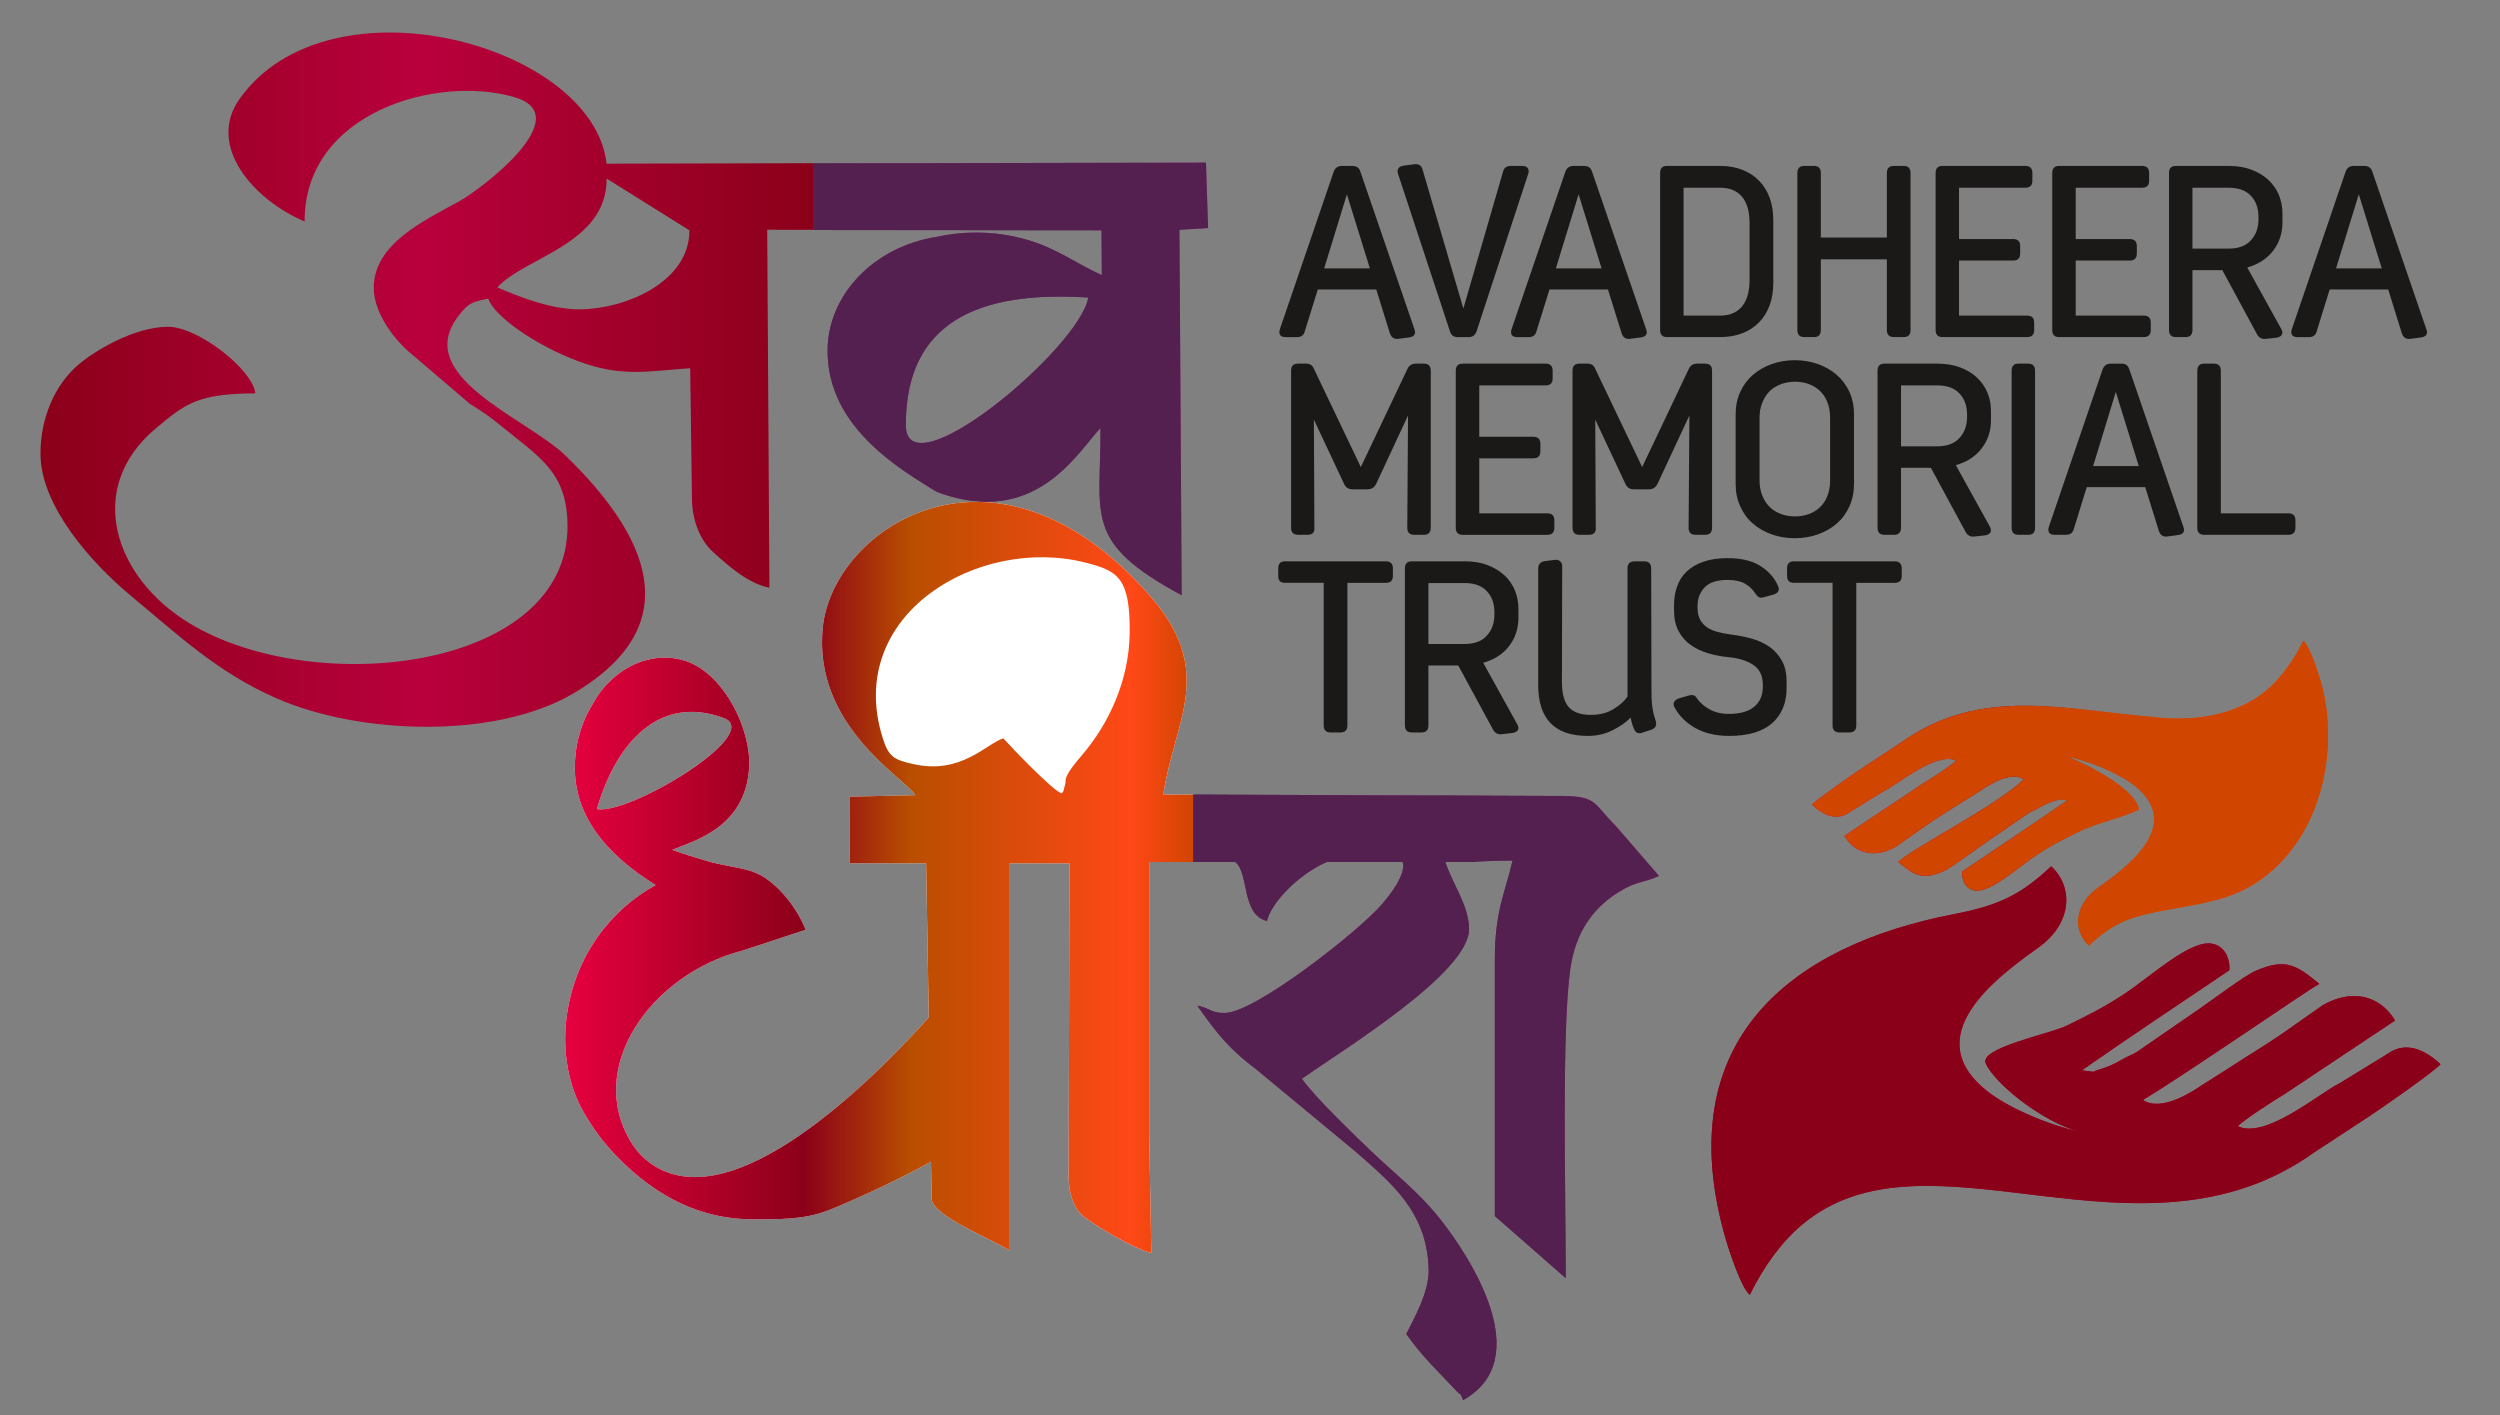
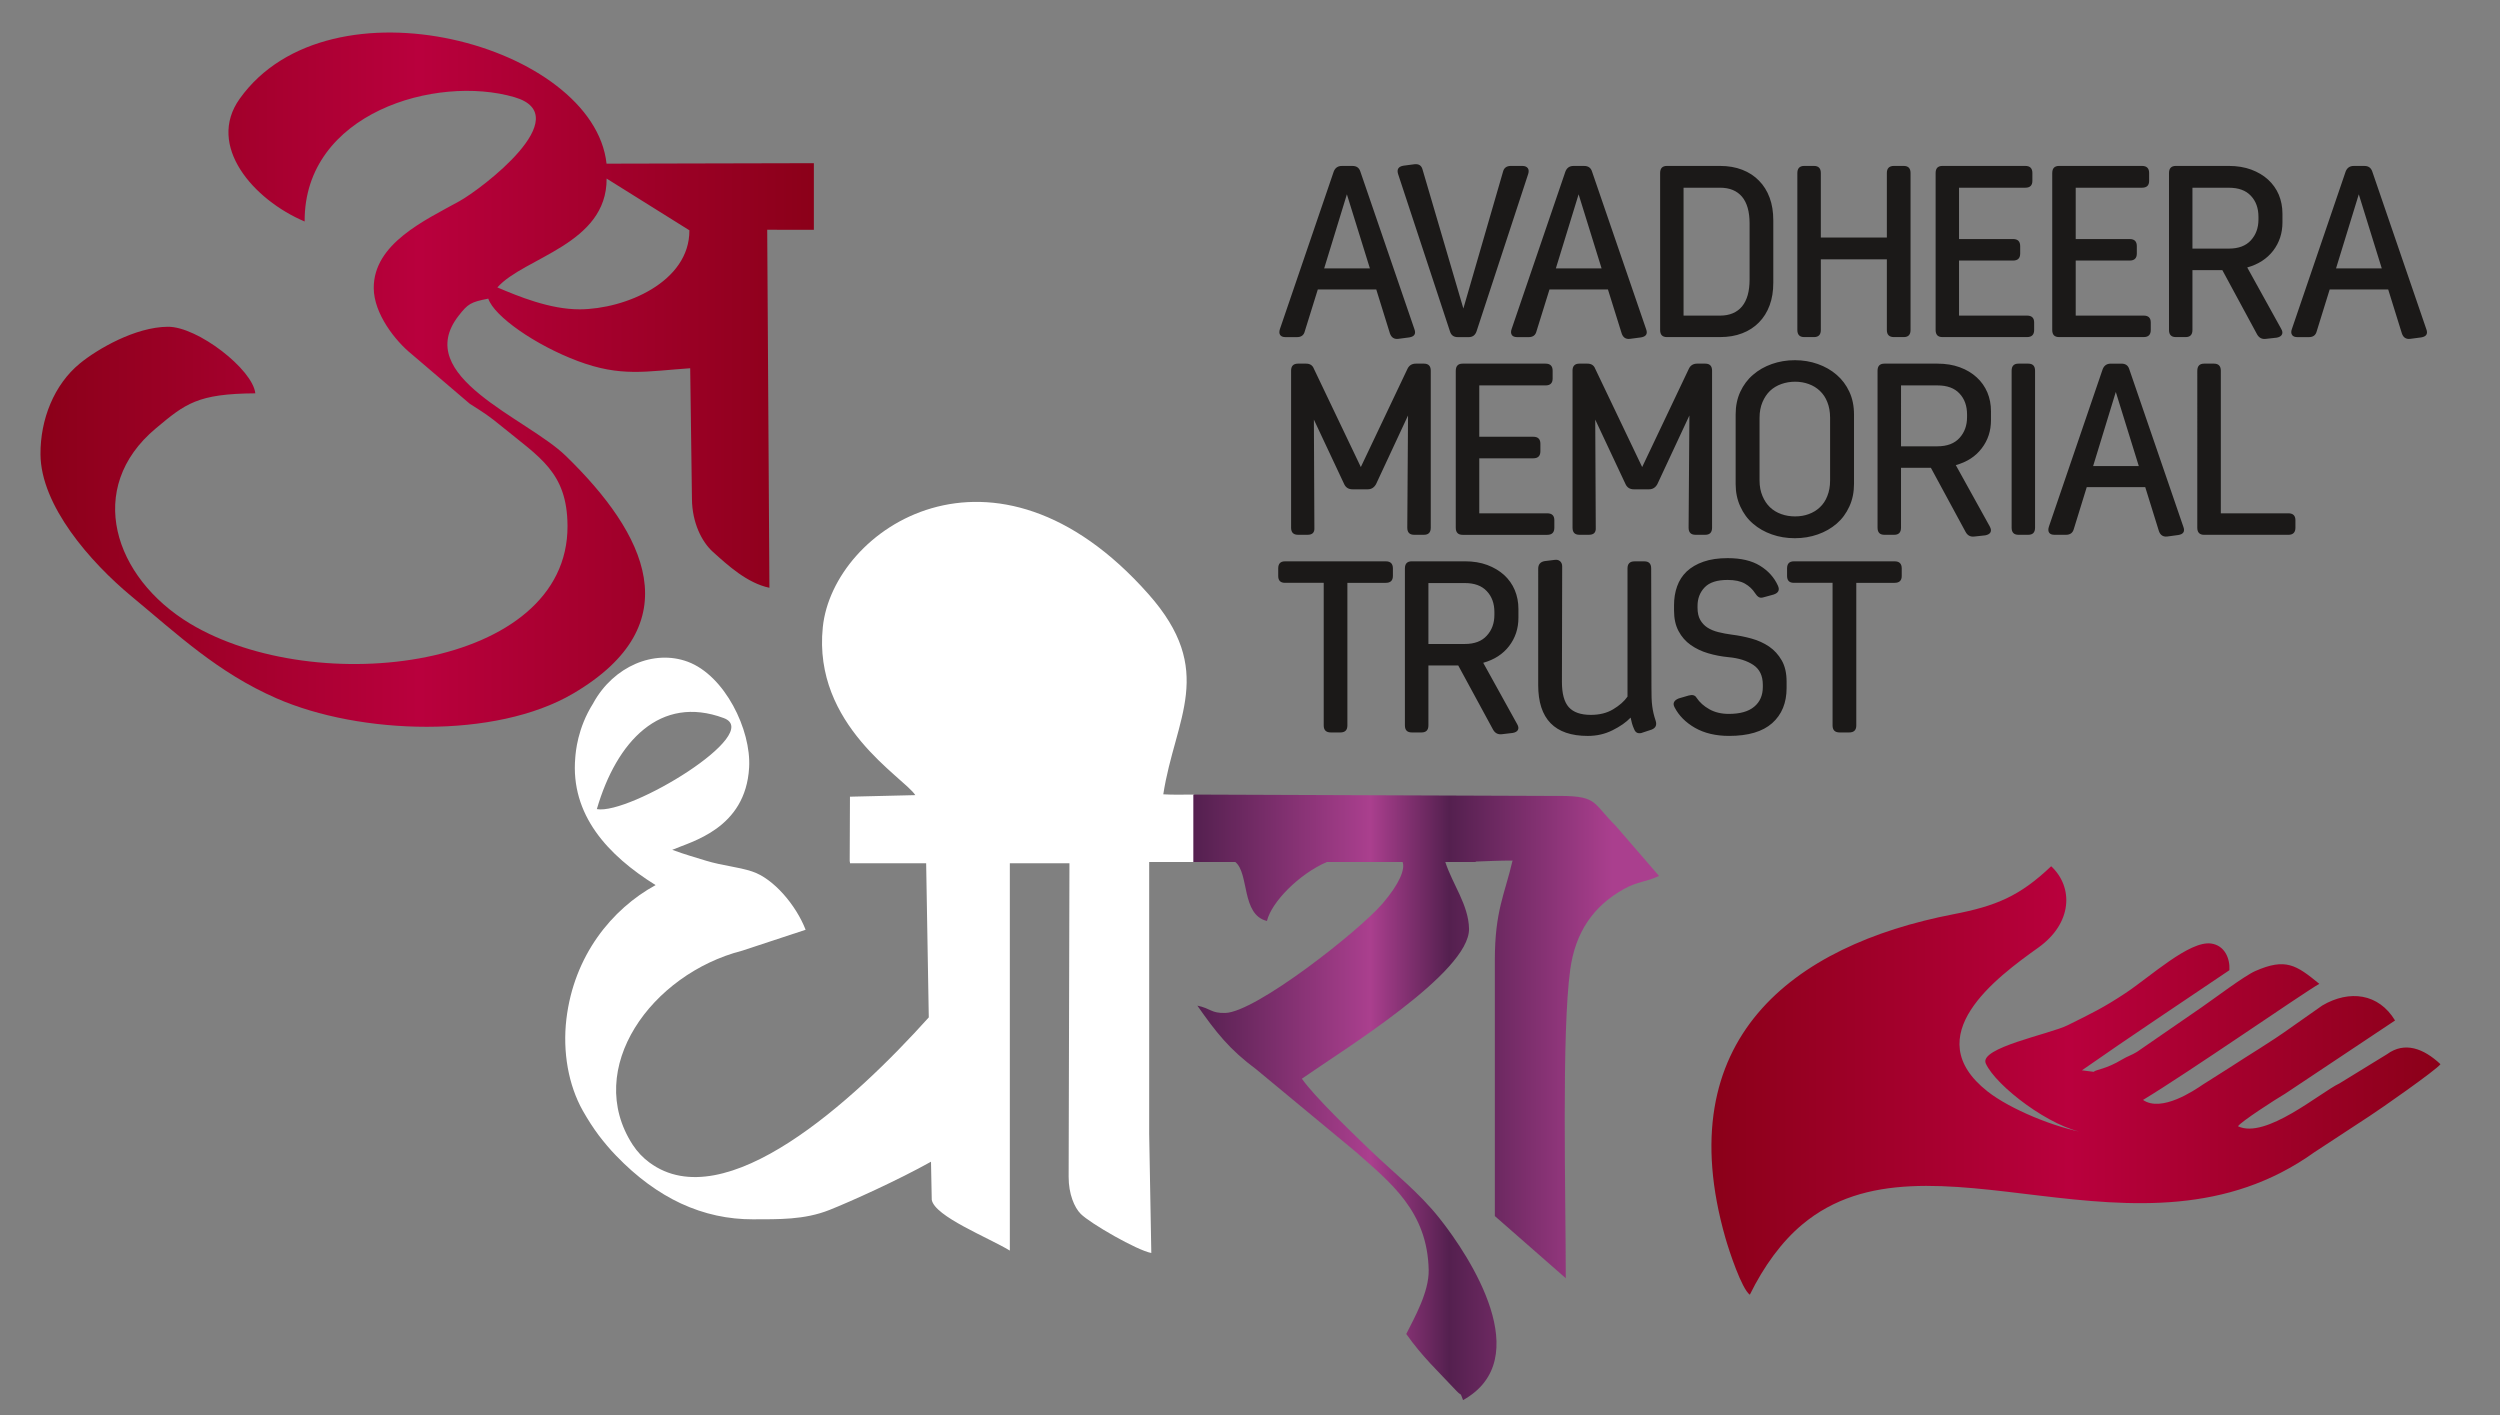
<svg xmlns="http://www.w3.org/2000/svg" xmlns:xlink="http://www.w3.org/1999/xlink" version="1.1" id="Layer_1" x="0px" y="0px" width="300px" height="169.831px" viewBox="0 0 300 169.831" enable-background="new 0 0 300 169.831" xml:space="preserve">
  <rect x="0" y="0" width="300" height="169.831" fill="#808080" stroke="none" />
  <g>
    <g>
      <defs>
        <path id="SVGID_2_" d="M72.785,19.64c-1.548-14.266-33.259-22.925-44.03-7.777c-4.001,5.617,1.635,12.102,7.802,14.717     C36.476,13.549,52.351,8.92,61.734,11.661c7.672,2.237-4.021,11.056-6.606,12.481c-4.138,2.293-10.313,5.094-10.279,10.442     c0.021,3.055,2.573,6.324,4.568,7.927l6.964,5.947c1.74,1.106,2.225,1.399,3.819,2.706c4.583,3.755,7.86,5.506,7.902,11.919     c0.11,17.252-30.181,20.865-45.319,11.736c-9.121-5.505-12.638-16.263-4.081-23.416c3.543-2.963,4.986-4.159,11.937-4.203     c-0.309-2.88-6.932-8.015-10.488-7.989c-3.917,0.023-8.475,2.684-10.574,4.408c-3.089,2.534-4.745,6.709-4.719,10.897     c0.038,6.136,5.944,12.918,10.945,17.061c5.504,4.557,10.314,9.127,17.363,12.214c10.024,4.398,26.273,4.922,35.617-0.57     c14.171-8.336,8.719-19.183-0.886-28.515c-4.676-4.547-18.564-9.529-12.854-16.829c1.119-1.431,1.443-1.626,3.549-2.042     c0.722,2.144,5.677,5.585,10.725,7.483c5.203,1.955,8.18,1.238,13.507,0.87l0.211,15.746c0.036,2.765,1.15,5.063,2.517,6.294     c1.767,1.59,4.093,3.741,6.777,4.305c-0.092-14.361-0.175-28.67-0.264-42.963l5.598,0.005v-7.995L72.785,19.64z M69.592,37.12     c-3.617,0.019-7.474-1.597-9.908-2.629c3.215-3.621,13.157-5.161,13.11-13.062l9.933,6.208     C82.763,33.83,75.064,37.083,69.592,37.12z" />
      </defs>
      <clipPath id="SVGID_3_">
        <use xlink:href="#SVGID_2_" overflow="visible" />
      </clipPath>
      <linearGradient id="SVGID_4_" gradientUnits="userSpaceOnUse" x1="319.779" y1="597.418" x2="443.555" y2="597.418" gradientTransform="matrix(0.75 0 0 0.75 -235 -405.347)">
        <stop offset="0" style="stop-color:#8B0019" />
        <stop offset="0.49" style="stop-color:#B9003D" />
        <stop offset="1" style="stop-color:#8B0019" />
      </linearGradient>
      <rect x="4.834" y="-3.285" clip-path="url(#SVGID_3_)" fill="url(#SVGID_4_)" width="92.832" height="92.003" />
    </g>
  </g>
  <g>
    <g>
      <defs>
-         <path id="SVGID_5_" d="M97.646,27.602l34.54,0.035l0.035,5.369c-2.779-1.181-5.495-3.3-9.213-4.292     c-0.893-0.243-5.163-1.488-10.521-0.312c-0.036,0.024-0.064,0.024-0.081,0.015c-7.64,1.197-13.139,7.101-13.093,13.75     c0.042,7.195,5.334,12.074,11.385,15.794c1.465,0.898,1.356,1.014,3.057,1.526c10.859,3.274,15.686-5.367,18.305-8.135     c0.067,10.546-2.183,13.675,9.746,20.085l-0.271-43.856l3.44-0.217l-0.259-7.85l-47.073,0.095v7.993H97.646z M108.706,51.057     c-0.074-12.46,8.85-16.221,21.888-15.35C129.531,41.834,108.758,59.109,108.706,51.057z" />
-       </defs>
+         </defs>
      <linearGradient id="SVGID_6_" gradientUnits="userSpaceOnUse" x1="97.644" y1="45.476" x2="144.977" y2="45.476">
        <stop offset="0" style="stop-color:#54204F" />
        <stop offset="0.38" style="stop-color:#AA3F8E" />
        <stop offset="0.55" style="stop-color:#54204F" />
        <stop offset="0.9" style="stop-color:#AA3F8E" />
        <stop offset="1" style="stop-color:#AA3F8E" />
      </linearGradient>
      <use xlink:href="#SVGID_5_" overflow="visible" fill="url(#SVGID_6_)" />
      <clipPath id="SVGID_7_">
        <use xlink:href="#SVGID_5_" overflow="visible" />
      </clipPath>
      <linearGradient id="SVGID_8_" gradientUnits="userSpaceOnUse" x1="648.657" y1="-25.541" x2="648.657" y2="43.694" gradientTransform="matrix(0 0.75 -0.75 0 -353.919 -441.016)">
        <stop offset="0" style="stop-color:#54204F" />
        <stop offset="0.38" style="stop-color:#AA3F8E" />
        <stop offset="0.55" style="stop-color:#54204F" />
        <stop offset="0.9" style="stop-color:#AA3F8E" />
        <stop offset="1" style="stop-color:#AA3F8E" />
      </linearGradient>
      <rect x="97.646" y="19.514" clip-path="url(#SVGID_7_)" fill="url(#SVGID_8_)" width="47.33" height="51.926" />
    </g>
  </g>
  <g>
    <g>
      <path id="SVGID_1_" fill="#FFFFFF" d="M96.674,111.572l-7.602,2.508c-10.91,2.801-19.079,14.142-13.148,23.294    c0.558,0.854,1.235,1.559,2.009,2.13c9.051,6.694,24.461-7.335,33.521-17.417l-0.315-18.494h-9.144v-0.196h-0.032l0.032-7.794    l7.843-0.187c-1.366-2.136-12.323-8.355-11.101-20.16c1.228-11.866,20.564-24.848,39.055-3.989    c8.228,9.266,3.213,14.896,1.802,24.052c1.23,0.075,2.483,0.025,3.71,0.029v8.089h-5.402v32.642l0.255,14.28    c-1.715-0.317-7.319-3.543-8.463-4.686c-0.768-0.758-1.466-2.407-1.458-4.468l0.097-37.613h-7.153v46.479    c-2.606-1.58-9.017-4.094-9.371-6.095c-0.027-1.526-0.059-3.047-0.089-4.57c-3.959,2.216-9.666,4.79-12.182,5.787    c-3.042,1.21-6.123,1.113-9.202,1.125c-2.916,0.005-5.804-0.592-8.638-1.908c-2.652-1.241-5.256-3.117-7.764-5.727    c-0.369-0.385-0.727-0.768-1.062-1.172c-0.349-0.41-0.689-0.833-1.027-1.277c-0.324-0.439-0.652-0.9-0.973-1.401    c-0.326-0.51-0.637-1.021-0.933-1.544c-0.877-1.558-1.479-3.328-1.809-5.167c-0.338-1.896-0.393-3.886-0.165-5.822    c0.905-7.64,5.461-13.222,10.707-16.089c-5.707-3.551-10.244-8.423-9.64-15.306c0.054-0.611,0.241-3.498,2.156-6.517    c0.021-0.016,0.026-0.03,0.021-0.047c2.433-4.394,7.268-6.438,11.321-4.933c4.444,1.651,7.626,8.174,7.365,12.69    c-0.415,7.362-6.952,8.894-9.227,9.881c1.562,0.577,2.898,0.946,4.048,1.304c1.982,0.604,3.813,0.728,5.522,1.287    C92.829,105.415,95.532,108.625,96.674,111.572z M86.843,86.167c-7.594-2.823-12.848,2.763-15.222,10.928    C75.601,97.799,91.754,87.983,86.843,86.167z M128.002,94.329c-0.102,0.356-0.186,0.69-0.252,1.007    c-0.053,0.089-0.12,0.174-0.19,0.267h-0.108c-1.181-0.536-5.835-5.369-6.917-6.579c-2.051,0.635-5.053,4.371-10.764,3.099    c-2.403-0.535-3.021-0.89-3.741-3.225c-4.563-14.73,11.518-24.233,24.375-20.961c3.852,0.978,5.375,1.807,5.291,8.494    c-0.073,5.594-2.465,10.843-5.817,14.714C128.012,93.305,127.961,93.889,128.002,94.329z" />
    </g>
    <g>
      <defs>
        <path id="SVGID_9_" d="M96.674,111.572l-7.602,2.508c-10.91,2.801-19.079,14.142-13.148,23.294     c0.558,0.854,1.235,1.559,2.009,2.13c9.051,6.694,24.461-7.335,33.521-17.417l-0.315-18.494h-9.144v-0.196h-0.032l0.032-7.794     l7.843-0.187c-1.366-2.136-12.323-8.355-11.101-20.16c1.228-11.866,20.564-24.848,39.055-3.989     c8.228,9.266,3.213,14.896,1.802,24.052c1.23,0.075,2.483,0.025,3.71,0.029v8.089h-5.402v32.642l0.255,14.28     c-1.715-0.317-7.319-3.543-8.463-4.686c-0.768-0.758-1.466-2.407-1.458-4.468l0.097-37.613h-7.153v46.479     c-2.606-1.58-9.017-4.094-9.371-6.095c-0.027-1.526-0.059-3.047-0.089-4.57c-3.959,2.216-9.666,4.79-12.182,5.787     c-3.042,1.21-6.123,1.113-9.202,1.125c-2.916,0.005-5.804-0.592-8.638-1.908c-2.652-1.241-5.256-3.117-7.764-5.727     c-0.369-0.385-0.727-0.768-1.062-1.172c-0.349-0.41-0.689-0.833-1.027-1.277c-0.324-0.439-0.652-0.9-0.973-1.401     c-0.326-0.51-0.637-1.021-0.933-1.544c-0.877-1.558-1.479-3.328-1.809-5.167c-0.338-1.896-0.393-3.886-0.165-5.822     c0.905-7.64,5.461-13.222,10.707-16.089c-5.707-3.551-10.244-8.423-9.64-15.306c0.054-0.611,0.241-3.498,2.156-6.517     c0.021-0.016,0.026-0.03,0.021-0.047c2.433-4.394,7.268-6.438,11.321-4.933c4.444,1.651,7.626,8.174,7.365,12.69     c-0.415,7.362-6.952,8.894-9.227,9.881c1.562,0.577,2.898,0.946,4.048,1.304c1.982,0.604,3.813,0.728,5.522,1.287     C92.829,105.415,95.532,108.625,96.674,111.572z M86.843,86.167c-7.594-2.823-12.848,2.763-15.222,10.928     C75.601,97.799,91.754,87.983,86.843,86.167z M128.002,94.329c-0.102,0.356-0.186,0.69-0.252,1.007     c-0.053,0.089-0.12,0.174-0.19,0.267h-0.108c-1.181-0.536-5.835-5.369-6.917-6.579c-2.051,0.635-5.053,4.371-10.764,3.099     c-2.403-0.535-3.021-0.89-3.741-3.225c-4.563-14.73,11.518-24.233,24.375-20.961c3.852,0.978,5.375,1.807,5.291,8.494     c-0.073,5.594-2.465,10.843-5.817,14.714C128.012,93.305,127.961,93.889,128.002,94.329z" />
      </defs>
      <clipPath id="SVGID_10_">
        <use xlink:href="#SVGID_9_" overflow="visible" />
      </clipPath>
      <linearGradient id="SVGID_11_" gradientUnits="userSpaceOnUse" x1="403.772" y1="674.305" x2="504.402" y2="674.305" gradientTransform="matrix(0.75 0 0 0.75 -235 -405.347)">
        <stop offset="0" style="stop-color:#E7003F" />
        <stop offset="0.38" style="stop-color:#8B0019" />
        <stop offset="0.55" style="stop-color:#B94E00" />
        <stop offset="0.9" style="stop-color:#FF4817" />
        <stop offset="1" style="stop-color:#D04500" />
      </linearGradient>
-       <rect x="67.738" y="50.408" clip-path="url(#SVGID_10_)" fill="url(#SVGID_11_)" width="78.278" height="99.948" />
    </g>
  </g>
  <g>
    <g>
      <defs>
        <path id="SVGID_12_" d="M143.2,95.348l43.116,0.164c5.487-0.067,4.598,0.627,7.58,3.603l5.188,5.997     c-1.564,0.748-2.568,0.639-4.27,1.601c-3.597,2.026-5.756,5.121-6.38,9.592c-1.056,7.55-0.54,27.281-0.54,37.081l-8.514-7.459     v-30.695c0-5.915,1.175-7.878,2.127-11.964c-1.529,0-3.023,0.067-4.42,0.12v0.05h-3.653c0.863,2.662,2.788,5.138,2.85,8     c0.108,5.253-15.277,14.655-20.059,18.006c1.538,2.194,6.034,6.483,8.126,8.509c2.913,2.804,5.868,5.065,8.392,8.246     c3.706,4.664,11.654,16.896,2.824,21.813c-0.408-1.075-0.112-0.382-0.797-1.11c-2.209-2.364-4.081-4.072-6.019-6.824     c0.946-1.895,2.742-5.026,2.69-7.672c-0.145-7.05-4.56-10.472-8.743-14.181l-11.932-9.89c-3.25-2.411-4.844-4.46-7.085-7.659     c1.667,0.352,1.622,0.918,3.347,0.88c3.627-0.079,15.961-9.75,18.861-13.111c2.061-2.399,2.746-4.15,2.421-5.006h-9.083     c-3.354,1.449-6.647,4.815-7.195,7.078c-3.099-0.745-2.107-5.733-3.799-7.078H143.2V95.348z" />
      </defs>
      <linearGradient id="SVGID_13_" gradientUnits="userSpaceOnUse" x1="143.2" y1="131.679" x2="199.084" y2="131.679">
        <stop offset="0" style="stop-color:#54204F" />
        <stop offset="0.38" style="stop-color:#AA3F8E" />
        <stop offset="0.55" style="stop-color:#54204F" />
        <stop offset="0.9" style="stop-color:#AA3F8E" />
        <stop offset="1" style="stop-color:#AA3F8E" />
      </linearGradient>
      <use xlink:href="#SVGID_12_" overflow="visible" fill="url(#SVGID_13_)" />
      <clipPath id="SVGID_14_">
        <use xlink:href="#SVGID_12_" overflow="visible" />
      </clipPath>
      <linearGradient id="SVGID_15_" gradientUnits="userSpaceOnUse" x1="-652.522" y1="-106.943" x2="-652.522" y2="-10.065" gradientTransform="matrix(-0.75 0 0 -0.75 -318.25 -559.935)">
        <stop offset="0" style="stop-color:#54204F" />
        <stop offset="0.38" style="stop-color:#AA3F8E" />
        <stop offset="0.55" style="stop-color:#54204F" />
        <stop offset="0.9" style="stop-color:#AA3F8E" />
        <stop offset="1" style="stop-color:#AA3F8E" />
      </linearGradient>
-       <rect x="143.2" y="95.348" clip-path="url(#SVGID_14_)" fill="url(#SVGID_15_)" width="55.884" height="72.658" />
    </g>
  </g>
  <path fill="#1B1918" d="M219.909,69.94h-4.641c-0.546,0-0.82-0.275-0.82-0.825V68.21c0-0.569,0.274-0.85,0.82-0.85h12.091  c0.565,0,0.849,0.281,0.849,0.85v0.905c0,0.549-0.283,0.825-0.849,0.825h-4.604v17.113c0,0.563-0.283,0.841-0.854,0.841h-1.14  c-0.571,0-0.853-0.278-0.853-0.841V69.94L219.909,69.94z M203.587,83.732c0.367,0.55,0.883,1.015,1.539,1.379  c0.652,0.369,1.432,0.557,2.326,0.557c1.355,0,2.37-0.287,3.056-0.866c0.688-0.571,1.031-1.366,1.031-2.363v-0.262  c0-1.08-0.378-1.87-1.129-2.378c-0.756-0.505-1.749-0.825-2.985-0.938c-0.837-0.08-1.655-0.234-2.445-0.469  c-0.792-0.23-1.494-0.572-2.099-0.999c-0.605-0.428-1.093-0.982-1.45-1.657c-0.364-0.675-0.546-1.499-0.546-2.48v-0.62  c0-0.817,0.118-1.576,0.369-2.273c0.244-0.692,0.633-1.292,1.154-1.791c0.533-0.494,1.199-0.889,2.015-1.17  c0.811-0.285,1.775-0.425,2.892-0.425c1.607,0,2.897,0.302,3.887,0.914c0.985,0.604,1.709,1.406,2.153,2.4  c0.232,0.509,0.064,0.862-0.526,1.057l-1.172,0.321c-0.256,0.084-0.457,0.076-0.615-0.023c-0.153-0.098-0.3-0.258-0.435-0.47  c-0.301-0.466-0.703-0.852-1.224-1.146c-0.516-0.29-1.205-0.437-2.068-0.437c-1.274,0-2.188,0.296-2.76,0.896  c-0.566,0.595-0.85,1.335-0.85,2.212v0.232c0,0.592,0.108,1.073,0.324,1.458c0.217,0.377,0.501,0.687,0.859,0.918  c0.374,0.239,0.805,0.42,1.314,0.546c0.511,0.127,1.056,0.231,1.646,0.308c0.78,0.097,1.56,0.252,2.345,0.469  c0.781,0.217,1.477,0.535,2.1,0.956c0.616,0.422,1.119,0.973,1.513,1.658c0.392,0.684,0.586,1.535,0.586,2.555v0.761  c0,1.782-0.575,3.187-1.729,4.218c-1.154,1.022-2.878,1.53-5.171,1.53c-1.598,0-2.963-0.325-4.088-0.964  c-1.125-0.647-1.94-1.468-2.455-2.467c-0.134-0.256-0.151-0.476-0.053-0.642c0.094-0.183,0.278-0.315,0.558-0.426l1.172-0.343  C203.086,83.333,203.409,83.419,203.587,83.732z M190.896,85.785c1.039,0,1.932-0.217,2.688-0.673  c0.75-0.454,1.325-0.953,1.716-1.518V68.213c0-0.569,0.282-0.851,0.85-0.851h1.172c0.547,0,0.82,0.281,0.82,0.851l0.033,14.319  c0,0.449,0,0.851,0.015,1.202c0.009,0.346,0.04,0.69,0.077,0.991s0.09,0.592,0.157,0.876c0.065,0.286,0.153,0.571,0.247,0.863  c0.178,0.53,0.022,0.889-0.469,1.087l-1.05,0.347c-0.235,0.099-0.451,0.122-0.638,0.058c-0.184-0.058-0.329-0.216-0.422-0.469  c-0.095-0.204-0.183-0.438-0.253-0.682c-0.063-0.25-0.117-0.48-0.164-0.692c-0.542,0.566-1.271,1.073-2.18,1.524  c-0.919,0.456-1.898,0.674-2.958,0.674c-3.966,0-5.952-2.033-5.952-6.103V68.244c0-0.513,0.256-0.816,0.763-0.91l1.201-0.147  c0.28-0.041,0.5,0.015,0.661,0.162c0.167,0.146,0.252,0.354,0.252,0.63l-0.031,13.852c0,1.409,0.275,2.418,0.825,3.033  C188.809,85.475,189.688,85.785,190.896,85.785z M171.409,77.277h4.372c1.154,0,2.035-0.329,2.636-1  c0.609-0.662,0.911-1.493,0.911-2.495v-0.321c0-1.037-0.302-1.879-0.911-2.521c-0.601-0.649-1.482-0.973-2.636-0.973h-4.372V77.277z   M174.99,79.859h-3.581v7.194c0,0.563-0.28,0.841-0.825,0.841h-1.173c-0.547,0-0.822-0.278-0.822-0.841V68.208  c0-0.569,0.28-0.851,0.822-0.851h6.375c0.994,0,1.888,0.145,2.678,0.438c0.797,0.298,1.465,0.699,2.025,1.201  c0.557,0.513,0.989,1.112,1.28,1.809c0.293,0.696,0.442,1.455,0.442,2.278v1.052c0,1.292-0.376,2.421-1.116,3.39  c-0.744,0.972-1.779,1.638-3.109,2.011l4.076,7.365c0.158,0.271,0.188,0.501,0.087,0.691c-0.094,0.179-0.301,0.305-0.614,0.36  l-1.313,0.155c-0.474,0.056-0.822-0.135-1.06-0.56L174.99,79.859z M158.835,69.94h-4.632c-0.55,0-0.817-0.275-0.817-0.825V68.21  c0-0.569,0.268-0.85,0.817-0.85h12.094c0.563,0,0.851,0.281,0.851,0.85v0.905c0,0.549-0.288,0.825-0.851,0.825h-4.61v17.113  c0,0.563-0.281,0.841-0.845,0.841h-1.145c-0.566,0-0.851-0.278-0.851-0.841V69.94H158.835z M263.678,44.484  c0-0.564,0.278-0.848,0.824-0.848h1.172c0.545,0,0.825,0.284,0.825,0.848v17.112h8.096c0.567,0,0.857,0.272,0.857,0.825v0.905  c0,0.568-0.29,0.852-0.857,0.852h-10.096c-0.545,0-0.824-0.281-0.824-0.852V44.484H263.678z M251.175,55.93h5.481l-2.76-8.896  L251.175,55.93z M257.429,58.456h-7.02l-1.549,5.019c-0.126,0.466-0.431,0.701-0.946,0.701h-1.381c-0.308,0-0.523-0.083-0.641-0.263  c-0.112-0.176-0.121-0.411-0.027-0.708l6.454-18.896c0.17-0.445,0.501-0.672,0.967-0.672h1.293c0.491,0,0.802,0.227,0.935,0.672  l6.485,18.896c0.221,0.572,0.01,0.904-0.612,0.998l-1.323,0.18c-0.483,0.056-0.821-0.161-0.994-0.646L257.429,58.456z   M241.395,44.484c0-0.564,0.275-0.848,0.82-0.848h1.172c0.552,0,0.82,0.284,0.82,0.848v18.839c0,0.569-0.269,0.852-0.82,0.852  h-1.172c-0.545,0-0.82-0.281-0.82-0.852V44.484z M228.123,53.557h4.371c1.155,0,2.04-0.335,2.643-0.997  c0.609-0.669,0.909-1.499,0.909-2.495V49.74c0-1.037-0.3-1.878-0.909-2.522c-0.603-0.649-1.487-0.969-2.643-0.969h-4.371V53.557z   M231.707,56.137h-3.586v7.187c0,0.569-0.275,0.852-0.818,0.852h-1.172c-0.554,0-0.825-0.281-0.825-0.852V44.484  c0-0.564,0.271-0.848,0.825-0.848h6.363c1.002,0,1.896,0.147,2.688,0.439c0.797,0.29,1.462,0.694,2.021,1.206  c0.558,0.505,0.982,1.11,1.28,1.807c0.291,0.692,0.435,1.449,0.435,2.271v1.056c0,1.289-0.366,2.42-1.117,3.391  c-0.734,0.97-1.774,1.639-3.105,2.008l4.079,7.364c0.151,0.279,0.179,0.508,0.085,0.693c-0.092,0.184-0.305,0.304-0.615,0.368  l-1.325,0.145c-0.469,0.056-0.816-0.127-1.049-0.556L231.707,56.137z M211.146,57.661c0,0.704,0.123,1.326,0.351,1.862  c0.227,0.542,0.524,0.987,0.903,1.35c0.381,0.362,0.834,0.635,1.354,0.819c0.521,0.188,1.071,0.277,1.661,0.277  c0.585,0,1.134-0.091,1.634-0.277c0.513-0.184,0.959-0.459,1.337-0.819c0.389-0.363,0.69-0.811,0.894-1.35  c0.219-0.538,0.331-1.16,0.331-1.862v-7.54c0-0.705-0.112-1.323-0.331-1.867c-0.205-0.533-0.505-0.982-0.894-1.35  c-0.378-0.359-0.82-0.632-1.337-0.818c-0.5-0.184-1.054-0.281-1.634-0.281c-0.59,0-1.141,0.097-1.661,0.281  c-0.519,0.186-0.973,0.46-1.354,0.818c-0.379,0.368-0.677,0.817-0.903,1.35c-0.228,0.543-0.351,1.162-0.351,1.867V57.661z   M208.277,49.74c0-1.02,0.188-1.927,0.561-2.732c0.374-0.8,0.873-1.479,1.526-2.032c0.641-0.562,1.399-0.99,2.262-1.296  c0.855-0.301,1.775-0.457,2.759-0.457c0.974,0,1.888,0.154,2.746,0.457c0.863,0.306,1.619,0.734,2.264,1.296  c0.648,0.554,1.154,1.232,1.526,2.032c0.375,0.805,0.56,1.712,0.56,2.732v8.333c0,0.998-0.185,1.902-0.56,2.71  c-0.372,0.817-0.878,1.504-1.526,2.06c-0.645,0.555-1.4,0.989-2.264,1.289c-0.858,0.302-1.772,0.453-2.746,0.453  c-0.983,0-1.907-0.149-2.759-0.453c-0.862-0.3-1.623-0.736-2.262-1.289c-0.653-0.556-1.155-1.243-1.526-2.06  c-0.373-0.809-0.561-1.713-0.561-2.71V49.74z M188.701,44.484c0-0.564,0.275-0.848,0.824-0.848h0.961  c0.474,0,0.784,0.205,0.939,0.612l5.635,11.798l5.605-11.798c0.193-0.407,0.528-0.612,0.997-0.612h0.968  c0.548,0,0.819,0.284,0.819,0.848v18.839c0,0.569-0.275,0.852-0.819,0.852h-1.17c-0.553,0-0.828-0.281-0.828-0.852l0.096-13.466  l-3.846,8.244c-0.23,0.413-0.563,0.617-1.002,0.617h-1.816c-0.473,0-0.801-0.204-0.997-0.617l-3.638-7.748l0.063,12.968  c0.038,0.569-0.234,0.853-0.82,0.853h-1.143c-0.554,0-0.825-0.281-0.825-0.853V44.484H188.701z M174.694,44.484  c0-0.564,0.278-0.848,0.825-0.848h9.944c0.567,0,0.853,0.284,0.853,0.848v0.942c0,0.549-0.285,0.825-0.853,0.825h-7.951v6.159h6.483  c0.567,0,0.852,0.283,0.852,0.847v0.888c0,0.566-0.284,0.852-0.852,0.852h-6.483v6.601h8.159c0.563,0,0.85,0.272,0.85,0.826v0.904  c0,0.568-0.287,0.852-0.85,0.852h-10.157c-0.543,0-0.823-0.281-0.823-0.852V44.484H174.694z M154.931,44.484  c0-0.564,0.277-0.848,0.834-0.848h0.962c0.475,0,0.784,0.205,0.939,0.612l5.634,11.798l5.603-11.798  c0.199-0.407,0.533-0.612,1.002-0.612h0.967c0.547,0,0.82,0.284,0.82,0.848v18.839c0,0.569-0.273,0.852-0.82,0.852h-1.173  c-0.55,0-0.825-0.281-0.825-0.852l0.09-13.466l-3.84,8.244c-0.234,0.413-0.563,0.617-1.003,0.617h-1.811  c-0.477,0-0.809-0.204-1.005-0.617l-3.639-7.748l0.06,12.968c0.041,0.569-0.231,0.853-0.815,0.853h-1.146  c-0.557,0-0.834-0.281-0.834-0.853V44.484z M280.324,32.208h5.488l-2.757-8.89L280.324,32.208z M286.583,34.733h-7.02l-1.556,5.016  c-0.117,0.473-0.428,0.706-0.938,0.706h-1.379c-0.312,0-0.524-0.084-0.639-0.258c-0.123-0.183-0.135-0.417-0.027-0.707l6.451-18.899  c0.17-0.447,0.493-0.677,0.967-0.677h1.298c0.48,0,0.788,0.231,0.936,0.677l6.479,18.899c0.221,0.565,0.012,0.899-0.614,0.999  l-1.322,0.174c-0.491,0.057-0.823-0.155-0.993-0.649L286.583,34.733z M263.093,29.832h4.376c1.157,0,2.034-0.331,2.637-0.993  c0.609-0.668,0.909-1.503,0.909-2.496v-0.324c0-1.04-0.3-1.878-0.909-2.523c-0.603-0.647-1.479-0.968-2.637-0.968h-4.376V29.832z   M266.679,32.412h-3.586v7.189c0,0.569-0.272,0.85-0.824,0.85H261.1c-0.545,0-0.82-0.281-0.82-0.85v-18.84  c0-0.563,0.275-0.85,0.82-0.85h6.37c0.995,0,1.892,0.151,2.681,0.441c0.793,0.299,1.465,0.693,2.023,1.205  c0.555,0.511,0.985,1.113,1.281,1.806c0.287,0.699,0.439,1.45,0.439,2.275v1.061c0,1.29-0.376,2.42-1.116,3.389  c-0.744,0.965-1.782,1.635-3.109,2.008l4.073,7.362c0.161,0.273,0.19,0.504,0.085,0.693c-0.094,0.188-0.3,0.305-0.609,0.368  l-1.322,0.146c-0.471,0.057-0.817-0.126-1.055-0.557L266.679,32.412z M246.27,20.761c0-0.563,0.272-0.85,0.82-0.85h9.953  c0.568,0,0.853,0.288,0.853,0.85v0.94c0,0.548-0.284,0.825-0.853,0.825h-7.957v6.16h6.479c0.572,0,0.854,0.286,0.854,0.854v0.88  c0,0.563-0.281,0.846-0.854,0.846h-6.479v6.606h8.158c0.565,0,0.847,0.274,0.847,0.82v0.908c0,0.569-0.281,0.85-0.847,0.85h-10.156  c-0.548,0-0.82-0.281-0.82-0.85v-18.84H246.27z M232.274,20.761c0-0.563,0.27-0.85,0.813-0.85h9.952c0.563,0,0.847,0.288,0.847,0.85  v0.94c0,0.548-0.284,0.825-0.847,0.825h-7.955v6.16h6.492c0.563,0,0.847,0.286,0.847,0.854v0.88c0,0.563-0.284,0.846-0.847,0.846  h-6.492v6.606h8.159c0.566,0,0.855,0.274,0.855,0.82v0.908c0,0.569-0.289,0.85-0.855,0.85h-10.156c-0.543,0-0.813-0.281-0.813-0.85  V20.761z M215.682,20.761c0-0.563,0.28-0.85,0.823-0.85h1.172c0.547,0,0.822,0.288,0.822,0.85v7.747h7.923v-7.747  c0-0.563,0.284-0.85,0.853-0.85h1.171c0.549,0,0.82,0.288,0.82,0.85v18.84c0,0.569-0.271,0.85-0.82,0.85h-1.171  c-0.568,0-0.853-0.281-0.853-0.85v-8.48h-7.923v8.48c0,0.569-0.275,0.85-0.822,0.85h-1.172c-0.543,0-0.823-0.281-0.823-0.85V20.761z   M206.405,37.873c1.148,0,2.03-0.372,2.64-1.102c0.604-0.738,0.905-1.811,0.905-3.217v-6.747c0-1.406-0.301-2.471-0.905-3.197  c-0.609-0.723-1.49-1.085-2.64-1.085h-4.378v15.347H206.405z M199.215,20.761c0-0.563,0.27-0.85,0.815-0.85h6.375  c0.99,0,1.879,0.155,2.664,0.46c0.782,0.303,1.449,0.736,2.006,1.305c0.561,0.564,0.988,1.253,1.281,2.048  c0.298,0.805,0.439,1.708,0.439,2.704v7.513c0,0.994-0.142,1.896-0.439,2.697c-0.293,0.798-0.721,1.487-1.281,2.052  c-0.557,0.57-1.224,1.004-2.006,1.302c-0.785,0.308-1.674,0.457-2.664,0.457h-6.375c-0.546,0-0.815-0.281-0.815-0.851V20.761z   M186.703,32.208h5.487l-2.757-8.89L186.703,32.208z M192.952,34.733h-7.014l-1.559,5.016c-0.112,0.473-0.426,0.706-0.933,0.706  h-1.379c-0.317,0-0.533-0.084-0.646-0.258c-0.119-0.183-0.132-0.417-0.029-0.707l6.455-18.899c0.17-0.447,0.493-0.677,0.967-0.677  h1.295c0.481,0,0.803,0.231,0.935,0.677l6.486,18.899c0.215,0.565,0.008,0.899-0.618,0.999l-1.325,0.174  c-0.488,0.057-0.816-0.155-0.986-0.649L192.952,34.733z M175.604,37.022l4.755-16.406c0.112-0.466,0.432-0.705,0.938-0.705h1.381  c0.31,0,0.529,0.095,0.659,0.27c0.125,0.177,0.135,0.409,0.044,0.7l-6.191,18.868c-0.16,0.473-0.474,0.706-0.942,0.706h-1.319  c-0.489,0-0.8-0.23-0.939-0.706l-6.22-18.868c-0.173-0.566,0.035-0.895,0.647-0.999l1.315-0.173c0.529-0.06,0.853,0.157,0.978,0.649  L175.604,37.022z M158.9,32.208h5.487l-2.761-8.89L158.9,32.208z M165.151,34.733h-7.013l-1.562,5.016  c-0.112,0.473-0.425,0.706-0.933,0.706h-1.382c-0.311,0-0.521-0.084-0.643-0.258c-0.121-0.183-0.122-0.417-0.029-0.707l6.457-18.899  c0.17-0.447,0.498-0.677,0.965-0.677h1.297c0.487,0,0.798,0.231,0.935,0.677l6.483,18.899c0.215,0.565,0.009,0.899-0.618,0.999  l-1.323,0.174c-0.479,0.057-0.818-0.155-0.994-0.649L165.151,34.733z" />
  <g>
    <g>
      <defs>
        <path id="SVGID_16_" d="M238.293,127.615c1.198,2.688,7.848,7.776,12.031,8.329c-3.696-0.609-9.119-2.845-11.82-4.972     c-8.444-6.642,1.052-13.663,6.097-17.261c4.104-2.934,4.232-7.255,1.54-9.762c-3.785,3.603-6.632,4.775-11.76,5.765     c-19.257,3.733-34.14,14.998-27.333,38.834c0.474,1.643,1.954,6.105,2.93,6.82c1.678-3.42,3.831-6.372,6.28-8.417     c15.124-12.686,40.494,6.324,61.451-8.673l6.653-4.361c1.146-0.738,7.966-5.491,8.495-6.215     c-2.018-1.892-4.295-2.751-6.416-1.197L280.749,130c-2.306,1.09-8.867,6.746-12.192,5.152c0.352-0.55,4.547-3.258,5.678-3.919     l13.171-8.775c-1.963-3.251-5.464-3.712-8.721-1.804l-3.853,2.709c-2.412,1.734-4.823,3.138-7.267,4.744l-3.198,2.026     c-1.069,0.73-4.993,3.388-7.205,1.86c5.474-3.305,19.131-12.779,21.155-13.933c-2.765-2.265-4.04-3.139-7.684-1.533     c-1.313,0.572-5.021,3.376-6.435,4.348l-7.755,5.347c-0.633,0.393-1.143,0.528-1.763,0.902c-1.999,1.205-3.088,1.189-3.439,1.494     l-1.412-0.178c5.861-4.099,11.771-8.004,17.7-12.016c0.089-1.396-0.559-2.977-2.202-3.201c-2.605-0.352-7.274,3.966-10.284,5.962     c-2.604,1.726-4.013,2.401-6.935,3.85C245.992,124.088,237.455,125.734,238.293,127.615z" />
      </defs>
      <linearGradient id="SVGID_17_" gradientUnits="userSpaceOnUse" x1="205.372" y1="129.66" x2="292.857" y2="129.66">
        <stop offset="0" style="stop-color:#8B0019" />
        <stop offset="0.49" style="stop-color:#B9003D" />
        <stop offset="1" style="stop-color:#8B0019" />
      </linearGradient>
      <use xlink:href="#SVGID_16_" overflow="visible" fill="url(#SVGID_17_)" />
      <clipPath id="SVGID_18_">
        <use xlink:href="#SVGID_16_" overflow="visible" />
      </clipPath>
      <linearGradient id="SVGID_19_" gradientUnits="userSpaceOnUse" x1="760.896" y1="87.049" x2="760.896" y2="155.607" gradientTransform="matrix(0 0.75 -0.75 0 -353.919 -441.016)">
        <stop offset="0" style="stop-color:#8B0019" />
        <stop offset="0.49" style="stop-color:#B9003D" />
        <stop offset="1" style="stop-color:#8B0019" />
      </linearGradient>
-       <rect x="200.241" y="103.949" clip-path="url(#SVGID_18_)" fill="url(#SVGID_19_)" width="92.611" height="51.416" />
    </g>
  </g>
  <g>
    <g>
      <defs>
-         <path id="SVGID_20_" d="M256.682,97.15c-0.428-2.862-8.202-6.337-8.993-6.435c2.636,0.434,6.483,2.024,8.41,3.53     c6.012,4.721-0.738,9.725-4.338,12.282c-2.915,2.094-3.007,5.156-1.093,6.946c2.697-2.556,4.716-3.391,8.372-4.105     c5.396-1.045,9.61-1.269,13.772-5.033c6.042-5.451,7.834-15.011,5.669-22.587c-0.339-1.172-1.392-4.351-2.091-4.854     c-1.19,2.435-2.72,4.53-4.459,5.988c-3.706,3.1-9.112,3.767-13.781,3.134c-10.264-0.824-20.479-3.731-29.939,3.035l-4.728,3.108     c-0.815,0.52-5.669,3.903-6.042,4.41c1.434,1.354,3.054,1.969,4.564,0.857l4.046-2.487c1.641-0.775,6.308-4.796,8.676-3.662     c-0.253,0.385-3.227,2.315-4.041,2.79l-9.366,6.239c1.397,2.306,3.88,2.644,6.202,1.286l2.734-1.927     c2.413-1.734,4.93-3.223,7.45-4.816c0.764-0.521,3.56-2.411,5.124-1.325c-2.998,3.027-12.801,7.934-15.051,9.908     c1.967,1.612,2.877,2.236,5.465,1.096c0.934-0.407,3.579-2.407,4.578-3.099l5.521-3.809c0.444-0.27,0.813-0.372,1.251-0.642     c1.418-0.851,2.193-0.844,2.446-1.061l1.011,0.126c-4.175,2.917-8.379,5.7-12.599,8.549c-0.061,0.99,0.396,2.123,1.568,2.276     c1.846,0.255,5.177-2.816,7.324-4.242c1.842-1.222,2.847-1.694,4.931-2.728C251.676,98.694,254.45,98.224,256.682,97.15z" />
-       </defs>
+         </defs>
      <linearGradient id="SVGID_21_" gradientUnits="userSpaceOnUse" x1="217.441" y1="95.184" x2="279.364" y2="95.184">
        <stop offset="0" style="stop-color:#E7003F" />
        <stop offset="0.38" style="stop-color:#8B0019" />
        <stop offset="0.55" style="stop-color:#B94E00" />
        <stop offset="0.9" style="stop-color:#FF4817" />
        <stop offset="1" style="stop-color:#D04500" />
      </linearGradient>
      <use xlink:href="#SVGID_20_" overflow="visible" fill="url(#SVGID_21_)" />
      <clipPath id="SVGID_22_">
        <use xlink:href="#SVGID_20_" overflow="visible" />
      </clipPath>
      <linearGradient id="SVGID_23_" gradientUnits="userSpaceOnUse" x1="40.578" y1="688.165" x2="40.578" y2="736.937" gradientTransform="matrix(0.599 -0.451 0.451 0.599 -196.874 -445.962)">
        <stop offset="0" style="stop-color:#E7003F" />
        <stop offset="0.38" style="stop-color:#8B0019" />
        <stop offset="0.55" style="stop-color:#B94E00" />
        <stop offset="0.9" style="stop-color:#FF4817" />
        <stop offset="1" style="stop-color:#D04500" />
      </linearGradient>
      <polygon clip-path="url(#SVGID_22_)" fill="url(#SVGID_23_)" points="199.857,90.139 257.749,46.517 298.22,100.225     240.325,143.848   " />
    </g>
  </g>
  <path fill="#FFFFFF" d="M127.869,93.904c-0.102,0.36-0.186,0.696-0.254,1.013c-0.05,0.083-0.118,0.168-0.188,0.27h-0.108  c-1.181-0.539-5.837-5.37-6.917-6.588c-2.051,0.641-5.053,4.38-10.765,3.097c-2.401-0.525-3.019-0.889-3.736-3.217  c-4.569-14.733,11.511-24.236,24.371-20.964c3.853,0.978,5.373,1.807,5.288,8.494c-0.072,5.594-2.462,10.837-5.814,14.717  C127.876,92.889,127.827,93.47,127.869,93.904z" />
</svg>